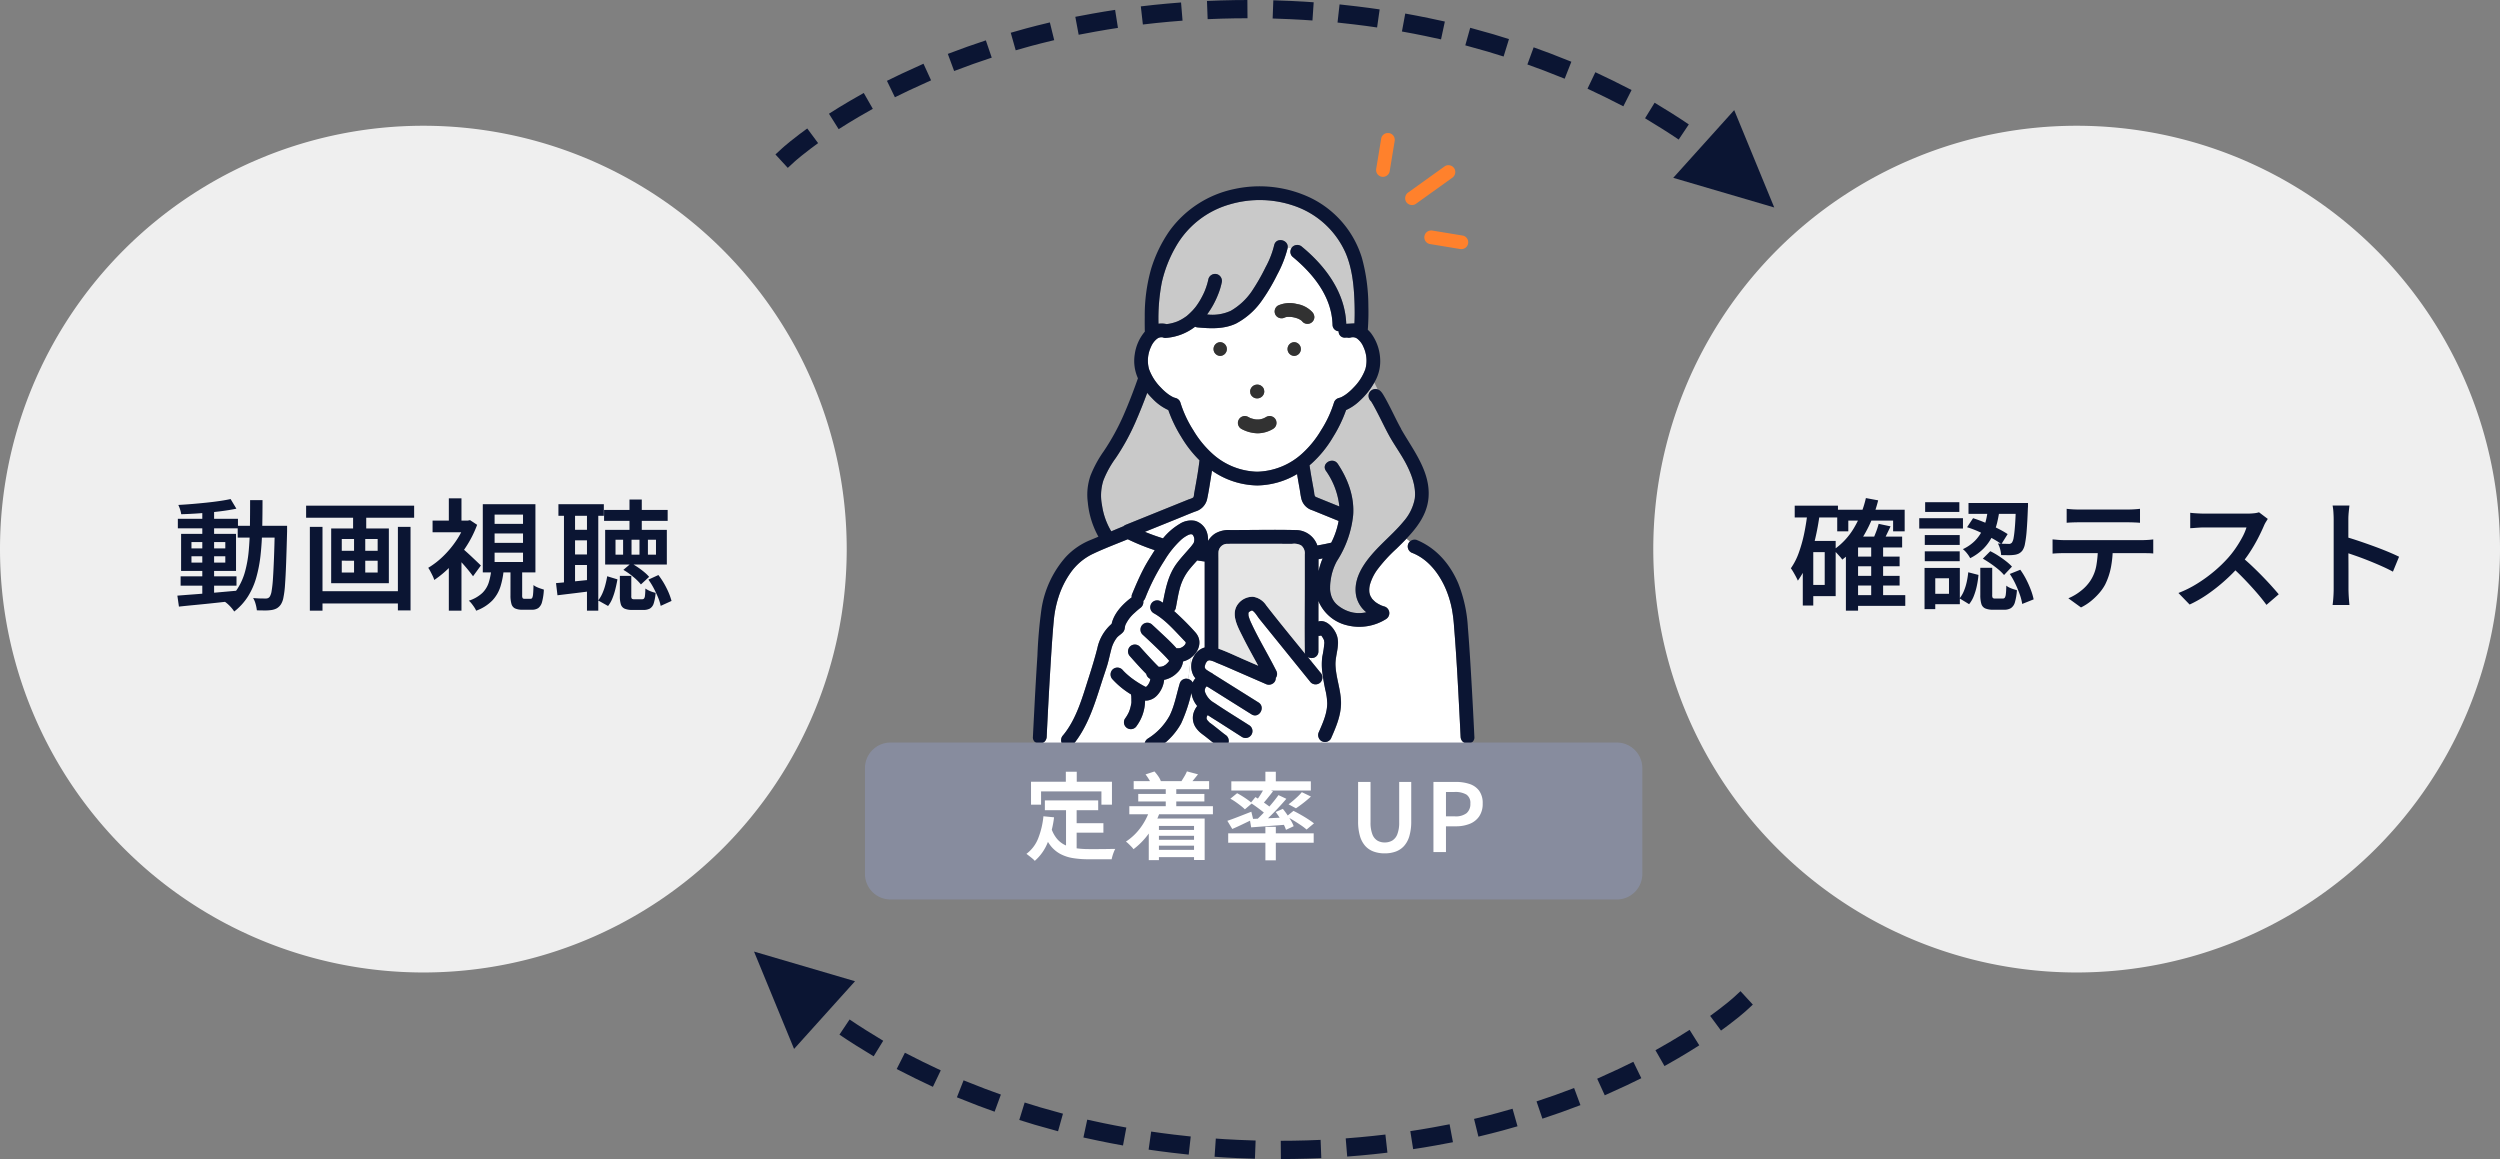
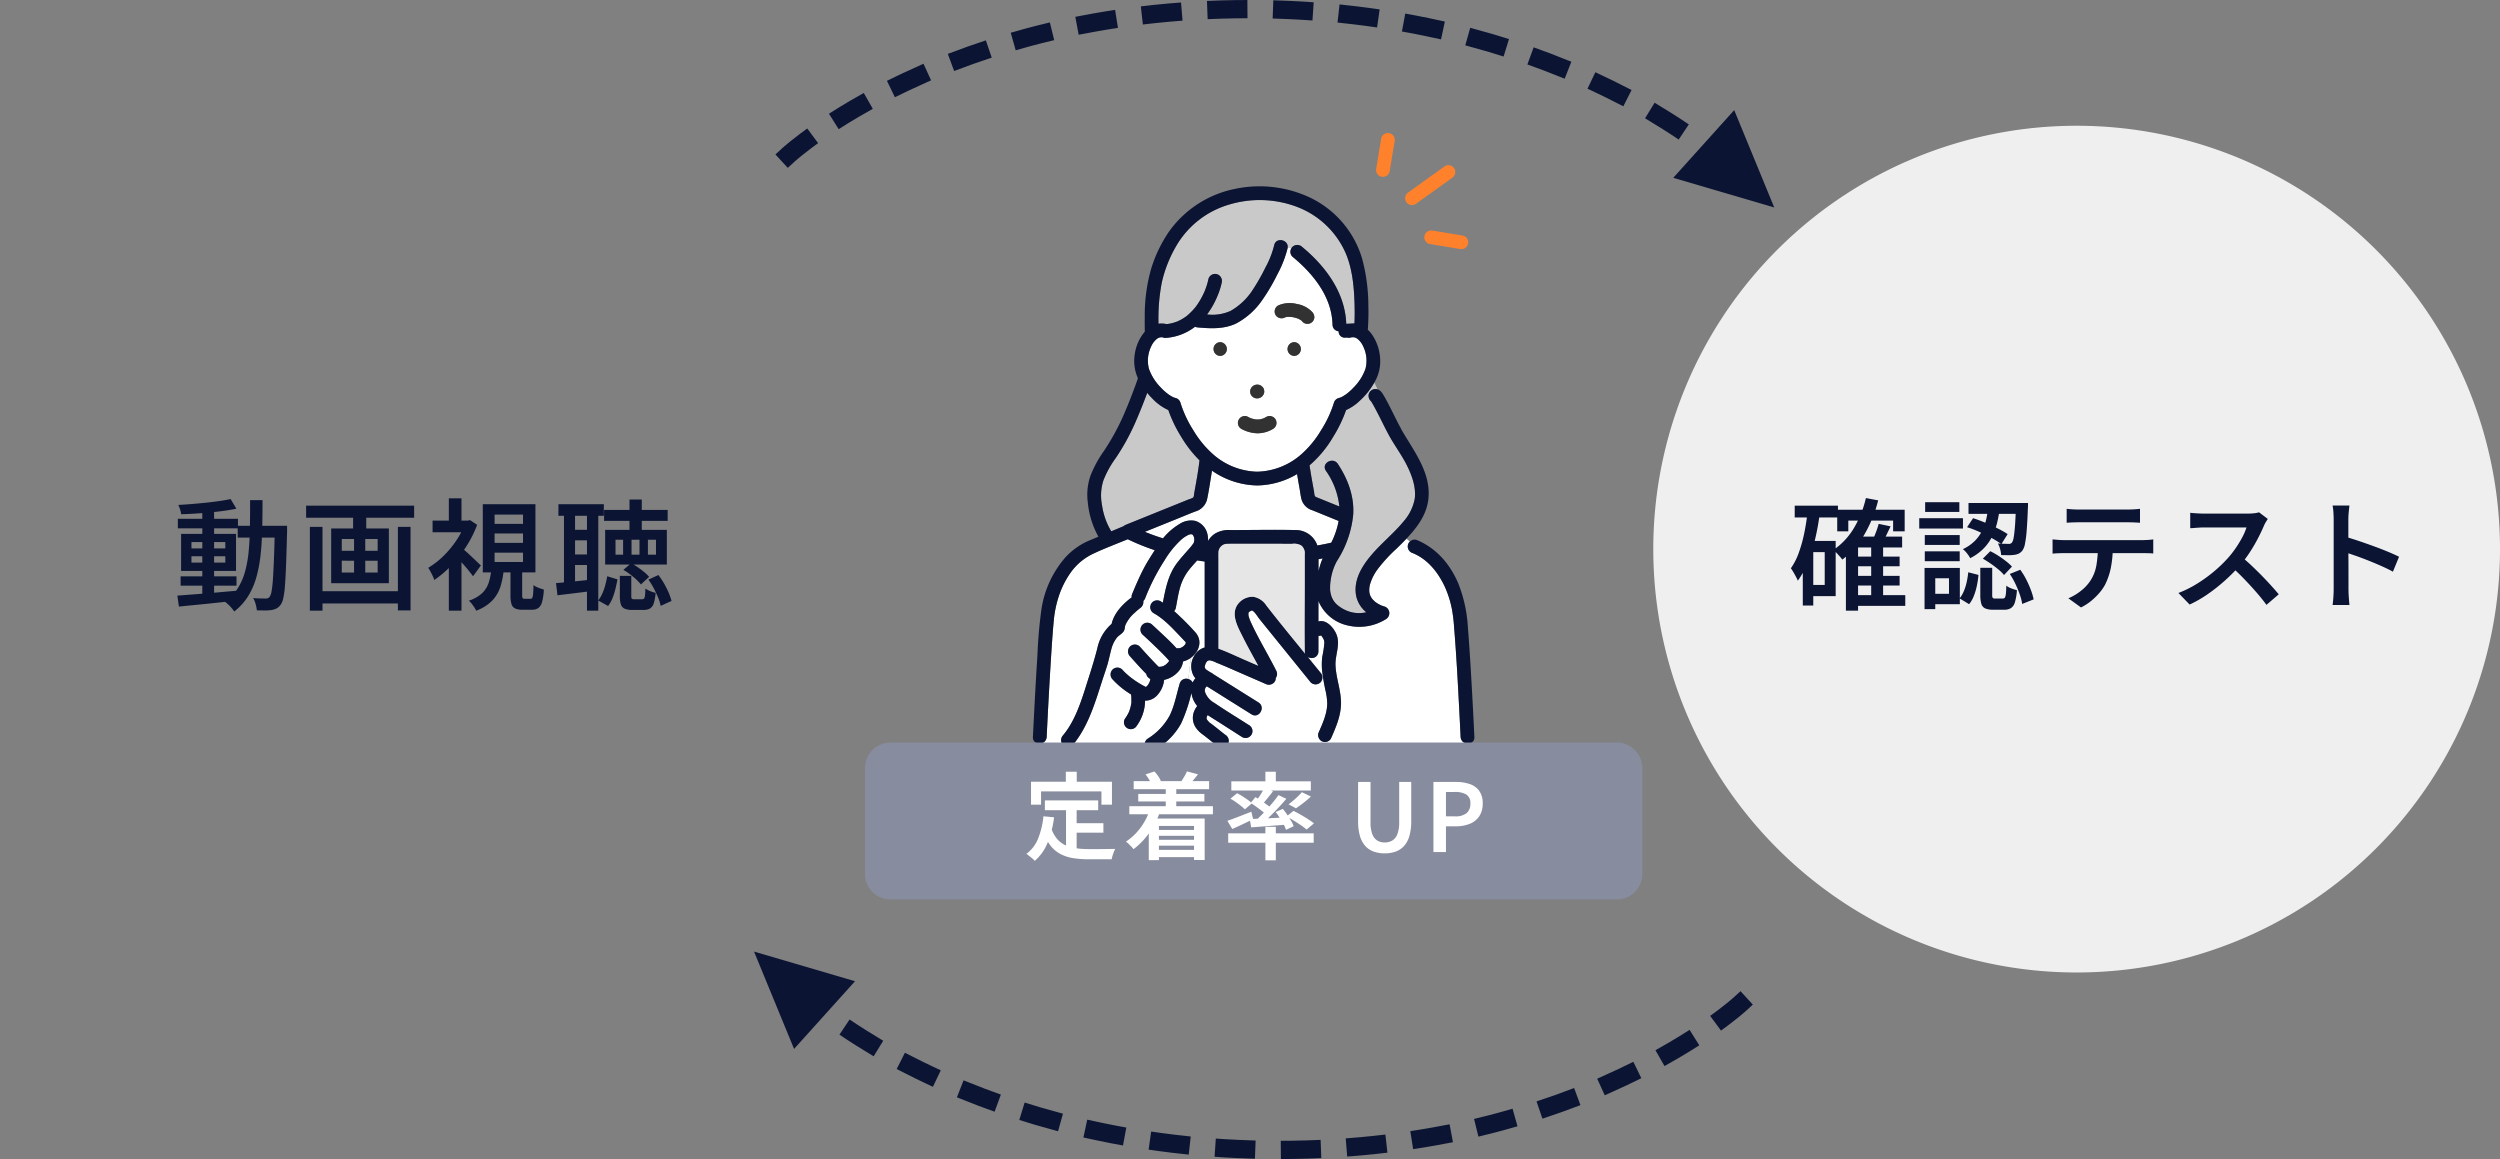
<svg xmlns="http://www.w3.org/2000/svg" width="685" height="317.579" viewBox="0 0 685 317.579">
  <rect x="0" y="0" width="685" height="317.579" fill="#808080" stroke="none" />
  <defs>
    <clipPath id="clip-path">
      <rect id="長方形_3" data-name="長方形 3" width="120.969" height="169.436" fill="none" />
    </clipPath>
  </defs>
  <g id="masterylearning" transform="translate(1217 -1919.542)">
-     <path id="パス_69" data-name="パス 69" d="M116,0A116,116,0,1,1,0,116,116,116,0,0,1,116,0Z" transform="translate(-1217 1954)" fill="#efefef" />
    <path id="パス_67" data-name="パス 67" d="M116,0A116,116,0,1,1,0,116,116,116,0,0,1,116,0Z" transform="translate(-764 1954)" fill="#efefef" />
    <path id="パス_70" data-name="パス 70" d="M-66.511-6.534H-51.2v2.541H-66.511Zm-.759-15.774H-50.8V-19.7H-67.271Zm6.7-2.508h3.234V-.99h-3.234ZM-67.4-1.254q2.046-.165,4.7-.363t5.643-.462q2.987-.264,5.924-.528L-51.1.1q-2.8.3-5.66.611t-5.478.561q-2.623.248-4.735.479Zm3.861-10.791V-10.3h9.273v-1.749Zm0-3.894v1.749h9.273v-1.749Zm-2.838-2.244h15.048V-8.019H-66.38Zm13.563-9.537,1.584,2.64q-2.046.429-4.62.743t-5.3.511q-2.722.2-5.2.264a7.029,7.029,0,0,0-.3-1.287,8.766,8.766,0,0,0-.495-1.254q1.848-.1,3.812-.264t3.861-.363q1.9-.2,3.6-.445T-52.816-27.72Zm1.947,7.326h11.583v3.234H-50.869Zm10.164,0h3.366v1.584q-.132,5.148-.264,8.712t-.3,5.841A26.157,26.157,0,0,1-38.346-.71a5.29,5.29,0,0,1-.676,1.832,3.477,3.477,0,0,1-1.122,1.089,4.285,4.285,0,0,1-1.386.462,10.4,10.4,0,0,1-1.815.132q-1.089,0-2.277-.033a10.133,10.133,0,0,0-.33-1.7,6.277,6.277,0,0,0-.693-1.667q1.122.1,2.029.116t1.4.016a1.65,1.65,0,0,0,.66-.115,1.235,1.235,0,0,0,.5-.446,4.239,4.239,0,0,0,.479-1.518,31.1,31.1,0,0,0,.363-3.316q.148-2.161.28-5.544t.231-8.233Zm-6.765-7.029h3.4q0,4.125-.083,7.887t-.445,7.095a37.675,37.675,0,0,1-1.172,6.187,19.976,19.976,0,0,1-2.277,5.2A16.259,16.259,0,0,1-51.826,3.1a8.1,8.1,0,0,0-.693-.941,10.7,10.7,0,0,0-.908-.957,8.209,8.209,0,0,0-.907-.743,14.09,14.09,0,0,0,3.465-3.7A17.057,17.057,0,0,0-48.84-7.9a32.686,32.686,0,0,0,.99-5.627q.281-3.036.33-6.517T-47.47-27.423ZM-29.155-2.475H-5.593V.891H-29.155Zm-2.97-23.43h29.6v3.3h-29.6ZM-31.1-20.1h3.465V2.871H-31.1Zm24.123,0h3.465v22.9H-6.979Zm-12.276-4.851h3.6v6.666h-3.6Zm.264,6.6h3.069v12.54h-3.069Zm-3.366,7.524V-7.59h9.834v-3.234Zm0-5.94v3.234h9.834v-3.234Zm-2.9-2.9H-9.454V-4.653H-25.261ZM23.875-8.382h3.2v7a1.573,1.573,0,0,0,.132.825.657.657,0,0,0,.528.165h1.65a.486.486,0,0,0,.445-.248A3,3,0,0,0,30.063-1.7q.083-.809.116-2.458a3.545,3.545,0,0,0,.809.511,8.384,8.384,0,0,0,1.073.429q.561.182.957.313A15.568,15.568,0,0,1,32.521.479,3.018,3.018,0,0,1,31.5,2.145a2.992,2.992,0,0,1-1.749.462H27.208a4.745,4.745,0,0,1-2.1-.363,1.941,1.941,0,0,1-.974-1.238,8.451,8.451,0,0,1-.264-2.36Zm-4.356-9.9v2.574h7.788v-2.574Zm0,5.247v2.574h7.788v-2.574Zm0-10.428v2.541h7.788v-2.541ZM16.285-26.3H30.707V-7.623H16.285ZM18.628-8.448h3.4a22.306,22.306,0,0,1-.907,4.719A9.9,9.9,0,0,1,18.893.083,11.807,11.807,0,0,1,14.47,2.871a5.837,5.837,0,0,0-.512-.924q-.346-.528-.742-1.023a5.3,5.3,0,0,0-.759-.792,9.734,9.734,0,0,0,3.7-2.112,6.992,6.992,0,0,0,1.766-2.888A18.105,18.105,0,0,0,18.628-8.448ZM2.524-21.813H12.689v3.2H2.524ZM6.979-10.956l3.465-4.125V2.871H6.979Zm0-16.962h3.465V-20.3H6.979Zm3.4,13.464q.4.3,1.155.974T13.151-12q.858.809,1.584,1.5t1.023.99L13.613-6.567q-.462-.627-1.122-1.452t-1.436-1.7q-.776-.874-1.485-1.65T8.333-12.639Zm1.089-7.359h.693l.627-.132,1.947,1.287A30.031,30.031,0,0,1,11.7-14.635,35,35,0,0,1,7.573-9.422,27.538,27.538,0,0,1,2.986-5.544a6.473,6.473,0,0,0-.446-1.138q-.313-.643-.627-1.237a8.045,8.045,0,0,0-.578-.957,22.369,22.369,0,0,0,4.109-3.184,26.464,26.464,0,0,0,3.58-4.29,21.27,21.27,0,0,0,2.442-4.8ZM37.009-26.3H49.451v3.168H37.009Zm3.333,7h6.171v2.9H40.342Zm9.174-5.445H66.94v3H49.516ZM40.342-12.54h6.171v2.9H40.342ZM38.527-24.651h3.036V-3.8H38.527Zm17.952-2.937h3.366v9.834H56.479ZM44.83-24.651h3.1V2.871h-3.1ZM36.349-4.686q2.013-.165,4.768-.445t5.594-.577l.066,3.1q-2.64.363-5.247.676l-4.785.578Zm25.179-11.88v4.092h2.211v-4.092Zm-4.488,0v4.092h2.178v-4.092Zm-4.389,0v4.092H54.73v-4.092Zm-2.838-2.706h16.9v9.5h-16.9ZM53.84-6.666h3.135v5.511a1.175,1.175,0,0,0,.148.742,1.028,1.028,0,0,0,.677.148h2.145a.692.692,0,0,0,.512-.182,1.506,1.506,0,0,0,.264-.809q.082-.627.115-1.947a7.153,7.153,0,0,0,.808.479,7.131,7.131,0,0,0,1.023.429q.544.182.973.28a12.317,12.317,0,0,1-.528,2.9,2.459,2.459,0,0,1-1.04,1.4,3.592,3.592,0,0,1-1.765.379h-3a5.288,5.288,0,0,1-2.161-.347A1.907,1.907,0,0,1,54.12,1.155a7.336,7.336,0,0,1-.28-2.277Zm-3.465.1,2.805.858q-.231,1.287-.561,2.64A18.577,18.577,0,0,1,51.81-.528a8.587,8.587,0,0,1-1.2,2.112L47.9.066a8.681,8.681,0,0,0,1.139-1.9,15.4,15.4,0,0,0,.808-2.31Q50.176-5.379,50.374-6.567Zm11.286.924L64.4-6.9a21.155,21.155,0,0,1,2.228,3.581A18.255,18.255,0,0,1,68,.2l-2.97,1.353a12.31,12.31,0,0,0-.71-2.277q-.512-1.254-1.188-2.541A19.3,19.3,0,0,0,61.66-5.643ZM54.8-8.316l2.145-1.815a20.2,20.2,0,0,1,1.865,1.139q.94.643,1.749,1.32a10.329,10.329,0,0,1,1.3,1.271L59.614-4.323a14.827,14.827,0,0,0-2.128-2.1A19.245,19.245,0,0,0,54.8-8.316Z" transform="translate(-1101 2084)" fill="#0b1533" />
    <path id="パス_68" data-name="パス 68" d="M-68.013-11.946h12.507v2.64H-68.013Zm0,5.28h12.507v2.64H-68.013Zm-.033,5.28h14.091V1.551H-68.046Zm-4.554-23.4h18.48v5.907h-3.168v-2.937H-69.564v2.937H-72.6Zm9.306,9.735h3.267V.066h-3.267Zm-3.6-2.376h12.078v2.97H-66.891V2.871h-3.333V-14.355l3.036-3.069Zm2.145-10.56,3.366.627a35.721,35.721,0,0,1-3.812,9.422,23.18,23.18,0,0,1-6.022,6.815,6.815,6.815,0,0,0-.676-.858q-.446-.5-.908-.99a6.739,6.739,0,0,0-.858-.792,18.929,18.929,0,0,0,5.593-5.94A28.334,28.334,0,0,0-64.746-27.984Zm3.5,7.062,3.267.693q-.627,1.32-1.254,2.607t-1.188,2.211l-2.64-.693q.495-1.023,1.023-2.392A21.089,21.089,0,0,0-61.248-20.922Zm-23-4.983H-72.4v3.234H-84.249Zm3.6,9.669h7.623V-1.122h-7.623V-4.191h4.62v-8.976h-4.62Zm-.066-7.986,3.333.495q-.462,3.531-1.254,6.913a43.642,43.642,0,0,1-1.963,6.3,24.206,24.206,0,0,1-2.789,5.164q-.165-.4-.511-1.056t-.726-1.3a11.565,11.565,0,0,0-.677-1.04,17.885,17.885,0,0,0,2.178-4.273,38.586,38.586,0,0,0,1.485-5.33Q-81.048-21.219-80.718-24.222Zm-1.32,7.986h2.871V1.452h-2.871Zm50.787-9.174h3.2a35.24,35.24,0,0,1-.693,3.993,18.661,18.661,0,0,1-1.337,3.812,12.942,12.942,0,0,1-2.359,3.383,13.924,13.924,0,0,1-3.729,2.706,7.789,7.789,0,0,0-.891-1.337,6.481,6.481,0,0,0-1.122-1.139,11.306,11.306,0,0,0,3.284-2.26,11.011,11.011,0,0,0,2.013-2.805,13.862,13.862,0,0,0,1.105-3.119A27.5,27.5,0,0,0-31.251-25.41ZM-37.026-20l1.65-2.475q1.65.528,3.416,1.271t3.366,1.551a26.228,26.228,0,0,1,2.69,1.535l-1.716,2.739a24.8,24.8,0,0,0-2.657-1.65q-1.568-.858-3.333-1.666A26.556,26.556,0,0,0-37.026-20Zm13.4-6.633h3.3v.809a3.906,3.906,0,0,1-.033.544q-.132,3.762-.33,6.171a30.1,30.1,0,0,1-.478,3.7,4.506,4.506,0,0,1-.709,1.815,3.027,3.027,0,0,1-.957.809,3.878,3.878,0,0,1-1.188.347,9.925,9.925,0,0,1-1.567.1q-.974,0-2.1-.033a7.592,7.592,0,0,0-.28-1.634,6.461,6.461,0,0,0-.611-1.534q.924.066,1.7.082t1.139.016a1.07,1.07,0,0,0,1.023-.363,3.5,3.5,0,0,0,.462-1.386q.2-1.056.363-3.2t.264-5.676ZM-33.4-8.877h3.267v7.425a1.423,1.423,0,0,0,.149.825.887.887,0,0,0,.644.165h2.112a.65.65,0,0,0,.545-.231,2.27,2.27,0,0,0,.281-.99q.1-.759.132-2.31a3.546,3.546,0,0,0,.808.512,8.384,8.384,0,0,0,1.073.429q.561.182,1.023.313A14.931,14.931,0,0,1-23.908.544,2.852,2.852,0,0,1-25,2.162a3.465,3.465,0,0,1-1.865.445h-3a5.312,5.312,0,0,1-2.194-.363A1.958,1.958,0,0,1-33.115.99a8.3,8.3,0,0,1-.28-2.409Zm-3.3,1.221,2.805.726a25.147,25.147,0,0,1-.445,2.97,17.541,17.541,0,0,1-.825,2.788,8.227,8.227,0,0,1-1.3,2.261L-39.072-.5a8.228,8.228,0,0,0,1.172-2,14.492,14.492,0,0,0,.775-2.475A22.424,22.424,0,0,0-36.7-7.656Zm3.993-3.729,2.046-2.046a20.722,20.722,0,0,1,2.211,1.254q1.122.726,2.112,1.5a12.989,12.989,0,0,1,1.617,1.468L-26.895-6.9a11.809,11.809,0,0,0-1.535-1.518q-.941-.792-2.062-1.567T-32.7-11.385Zm7.392,4.191,2.871-1.155a19.875,19.875,0,0,1,1.633,2.673,26.974,26.974,0,0,1,1.271,2.871,17.089,17.089,0,0,1,.759,2.574l-3.135,1.254a13.871,13.871,0,0,0-.66-2.574,29.911,29.911,0,0,0-1.2-2.921A20.5,20.5,0,0,0-25.311-7.194ZM-36.63-26.631h14.52v2.97H-36.63Zm-11.979,8.778h9.57v2.706h-9.57Zm.1-9.009h9.372v2.673H-48.51Zm-.1,13.464h9.57v2.706h-9.57Zm-1.518-9.075h11.979v2.838H-50.127Zm3.036,13.629h8.085V1.089h-8.085V-1.749h5.115V-6.006h-5.115Zm-1.584,0h2.937V2.442h-2.937Zm38.94-16.2q.792.1,1.683.149t1.683.049H6.93q.792,0,1.7-.049t1.732-.149v3.828q-.825-.066-1.716-.1T6.93-21.351H-6.336q-.825,0-1.749.033t-1.65.1ZM-13.6-16.665q.726.066,1.518.132t1.551.066H11.088q.528,0,1.386-.049t1.518-.148V-12.8q-.594-.066-1.4-.082t-1.5-.017H-10.527q-.726,0-1.551.033t-1.518.1ZM2.9-14.652a28.6,28.6,0,0,1-.528,5.759A18.411,18.411,0,0,1,.792-4.257,12.574,12.574,0,0,1-.792-1.98,17.864,17.864,0,0,1-3.052.215,14.151,14.151,0,0,1-5.808,1.98L-9.273-.528a14.15,14.15,0,0,0,3.432-2.03A11.618,11.618,0,0,0-3.234-5.346,11.031,11.031,0,0,0-1.584-9.6a32.53,32.53,0,0,0,.429-5.016Zm42.471-7.623q-.165.264-.511.825a6.93,6.93,0,0,0-.545,1.056q-.66,1.551-1.667,3.5a42.861,42.861,0,0,1-2.277,3.877,32.229,32.229,0,0,1-2.69,3.548A46.969,46.969,0,0,1,33.644-5.4a48.494,48.494,0,0,1-4.67,3.7,32.955,32.955,0,0,1-5.016,2.888L20.889-1.98A29.984,29.984,0,0,0,26.07-4.571a40.046,40.046,0,0,0,4.653-3.383,36.684,36.684,0,0,0,3.729-3.6,26.787,26.787,0,0,0,2.128-2.722,31.192,31.192,0,0,0,1.8-2.953,14.842,14.842,0,0,0,1.155-2.706H27.885q-.66,0-1.419.049t-1.386.1q-.627.049-.957.049v-4.224q.4.066,1.105.115t1.435.083q.726.033,1.221.033H39.831a15.617,15.617,0,0,0,1.848-.1,6.183,6.183,0,0,0,1.287-.264Zm-7.26,10.329q1.32,1.056,2.756,2.409t2.854,2.8q1.419,1.452,2.624,2.789t2.029,2.326l-3.366,2.9Q43.824-.363,42.24-2.178t-3.333-3.63q-1.749-1.815-3.531-3.4ZM63.426-3.1V-22.11q0-.858-.066-1.931a14.215,14.215,0,0,0-.231-1.9h4.62q-.1.825-.2,1.848t-.1,1.98v6.237q0,1.947.017,3.96T67.485-8.1v5q0,.5.033,1.287t.1,1.634q.066.842.132,1.5h-4.62q.132-.924.215-2.178T63.426-3.1Zm3.168-14.289q1.65.462,3.663,1.139t4.092,1.435q2.079.759,3.91,1.518t3.086,1.386L79.662-7.821q-1.386-.759-3.1-1.518t-3.481-1.469q-1.766-.709-3.449-1.3t-3.036-1.023Z" transform="translate(-641 2084)" fill="#0b1533" />
    <g id="グループ_8" data-name="グループ 8" transform="translate(-15.638 404.706)">
      <path id="パス_5" data-name="パス 5" d="M-1052.886,1813.914s43.443-39.967,126.173-39.967,127.552,39.967,127.552,39.967" transform="translate(67.524 -256.611)" fill="none" stroke="#0b1533" stroke-linecap="square" stroke-width="5" stroke-dasharray="6 12" />
      <path id="多角形_1" data-name="多角形 1" d="M12.481,0,24.961,26H0Z" transform="translate(-706.869 1562.408) rotate(132)" fill="#0b1533" />
    </g>
    <g id="グループ_10" data-name="グループ 10" transform="translate(-1018.747 2171)">
      <path id="パス_5-2" data-name="パス 5" d="M-799.161,1773.947s-43.443,39.967-126.173,39.967-127.552-39.967-127.552-39.967" transform="translate(1077.655 -1750.292)" fill="none" stroke="#0b1533" stroke-linecap="square" stroke-width="5" stroke-dasharray="6 12" />
      <path id="多角形_1-2" data-name="多角形 1" d="M12.481,0,24.961,26H0Z" transform="translate(0 18.55) rotate(-48)" fill="#0b1533" />
    </g>
    <g id="グループ_9" data-name="グループ 9" transform="translate(-933.984 1956)">
      <g id="グループ_3" data-name="グループ 3" clip-path="url(#clip-path)">
        <path id="パス_6" data-name="パス 6" d="M137.066,122.106c-1.432-2.795-3.326-5.307-4.824-8.057-.967-1.776-1.837-3.607-2.761-5.406-.49-.955-.983-1.91-1.509-2.846-.145-.259-.3-.511-.453-.764-.04-.065-.078-.132-.117-.2a2.011,2.011,0,0,1-.66-2.012,1.935,1.935,0,0,1,2.32-1.317,1.291,1.291,0,0,1,.123.039l-.92-1.874a20.052,20.052,0,0,1-4,5,13.232,13.232,0,0,1-3.729,2.533,37.306,37.306,0,0,1-3.582,7.41,30.832,30.832,0,0,1-5.928,7.293c-.166.146-.337.286-.506.428.2,1.37.431,2.736.672,4.1.182,1.025.372,2.049.554,3.075.093.526.034,1.354.592,1.536l2.385.97,3.957,1.61a20.547,20.547,0,0,0-3.686-9.782c-1.162-1.739,1.082-3.368,2.589-2.525a1.916,1.916,0,0,1,.668.621c2.778,4.16,4.593,9.022,4.215,14.086a28.573,28.573,0,0,1-4.452,12.565,15.073,15.073,0,0,0-1.7,5.2,11.993,11.993,0,0,0-.165,2.113,5.752,5.752,0,0,0,.2,1.751,5.467,5.467,0,0,0,1.7,2.883,9.6,9.6,0,0,0,4.434,2.169,8.774,8.774,0,0,0,3.58-.093,7.9,7.9,0,0,1-2.741-4.331c-1.2-5.686,3.351-10.778,7.057-14.465,2.007-2,4.107-3.915,5.91-6.1a13.118,13.118,0,0,0,3.055-6.193c.42-3.231-.834-6.59-2.282-9.415" transform="translate(-34.721 -31.314)" fill="#c9c9c9" />
        <path id="パス_7" data-name="パス 7" d="M45.088,221.284c-.038.025-.052.038.005,0h-.005" transform="translate(-14.154 -69.519)" fill="#fff" />
        <path id="パス_8" data-name="パス 8" d="M44.925,221.262c-.246-.032-.117,0,0,0" transform="translate(-14.07 -69.507)" fill="#fff" />
        <path id="パス_9" data-name="パス 9" d="M139.184,188.712c.137.066.112.047,0,0" transform="translate(-43.726 -59.286)" fill="#fff" />
        <path id="パス_10" data-name="パス 10" d="M54.512,210.667c-.012-.051-.024-.06,0,0" transform="translate(-17.121 -66.171)" fill="#fff" />
        <path id="パス_11" data-name="パス 11" d="M44.824,221.316a.3.3,0,0,1,.108-.031c-.056.008-.106.018-.108.031" transform="translate(-14.082 -69.519)" fill="#fff" />
        <path id="パス_12" data-name="パス 12" d="M45.135,221.26h0l.02-.014h-.005l-.019.012h0" transform="translate(-14.179 -69.507)" fill="#fff" />
-         <path id="パス_13" data-name="パス 13" d="M45.22,221.262h0" transform="translate(-14.206 -69.512)" fill="#fff" />
        <path id="パス_14" data-name="パス 14" d="M86.863,39.6a1.94,1.94,0,0,1,2.667,0c6.42,5.3,11.774,12.488,12.091,21.078l2.245-.121c.092-1.938.08-3.887.012-5.82-.159-4.489-.626-9.219-2.4-13.394a23.765,23.765,0,0,0-13.2-12.651,28.911,28.911,0,0,0-18.707-.7A24.788,24.788,0,0,0,54.92,39.539a35.158,35.158,0,0,0-3.837,9.8,51.891,51.891,0,0,0-.909,11.321,5.843,5.843,0,0,1,2.175.091c.14-.011.279-.022.418-.038.029-.009.416-.067.494-.082a12.029,12.029,0,0,0,1.2-.3q.329-.1.653-.218c.1-.035.19-.072.285-.109.37-.165.733-.344,1.085-.544q.5-.282.97-.607c.134-.092.264-.188.4-.283l.058-.041.069-.06a18.821,18.821,0,0,0,1.5-1.417c.25-.267.489-.544.721-.827.047-.058.126-.158.158-.2.084-.113.169-.226.251-.341.38-.531.732-1.082,1.059-1.647q.466-.808.861-1.652c.068-.145.134-.291.2-.437.021-.046.041-.093.061-.14.086-.228.182-.452.267-.68a18.325,18.325,0,0,0,.8-2.74,1.9,1.9,0,0,1,2.32-1.317A1.934,1.934,0,0,1,67.5,49.39a19.185,19.185,0,0,1-1.058,3.4,24.051,24.051,0,0,1-2.95,5.319,12.076,12.076,0,0,0,6.492-1,17.725,17.725,0,0,0,5.675-5.23,56.044,56.044,0,0,0,3.867-6.727,24.561,24.561,0,0,0,2.359-6.072c.573-2.219,3.839-1.45,3.7.619.328.111.654.224.977.342a1.758,1.758,0,0,1,.309-.444" transform="translate(-15.762 -8.408)" fill="#c9c9c9" />
        <path id="パス_15" data-name="パス 15" d="M104.99,72.919a5.522,5.522,0,0,0-1.668-2.231,1.979,1.979,0,0,0-1.271-.413h-.028a2.477,2.477,0,0,0-.529.083,1.839,1.839,0,0,1-.992,0l-.492.027a1.661,1.661,0,0,1-1.813-1.74,1.806,1.806,0,0,1-1.668-1.8c-.195-7.7-5.318-13.971-11-18.659a1.835,1.835,0,0,1-.309-2.223q-.484-.176-.977-.342a2.07,2.07,0,0,1-.06.383,30.775,30.775,0,0,1-2.793,7.073,52.18,52.18,0,0,1-4.4,7.4,20.029,20.029,0,0,1-6.908,6.048c-3.317,1.564-6.941,1.39-10.5,1.062a2.439,2.439,0,0,1-.727-.181,14.824,14.824,0,0,1-8.076,3.059,1.546,1.546,0,0,1-.754-.145,1.989,1.989,0,0,0-1.577.368,5.508,5.508,0,0,0-1.668,2.231A8.831,8.831,0,0,0,46.241,79a13.875,13.875,0,0,0,3.269,5.1,14.78,14.78,0,0,0,2.075,1.848,10.606,10.606,0,0,0,1.186.719c.052.027.2.088.269.117.167.058.335.111.509.152a1.885,1.885,0,0,1,1.317,1.317,30.954,30.954,0,0,0,3.5,7.49,27.549,27.549,0,0,0,5.123,6.337,18.979,18.979,0,0,0,12.351,5.048l.026,0H75.9l.027,0a18.978,18.978,0,0,0,12.351-5.048A27.517,27.517,0,0,0,93.4,95.736a30.98,30.98,0,0,0,3.5-7.49,1.885,1.885,0,0,1,1.317-1.317c.167-.04.328-.091.489-.147.072-.032.265-.11.289-.123a11.673,11.673,0,0,0,1.186-.719,14.6,14.6,0,0,0,2.075-1.848,13.844,13.844,0,0,0,3.268-5.1,8.8,8.8,0,0,0-.54-6.077M65.746,75.4a1.887,1.887,0,0,1,0-3.772,1.887,1.887,0,0,1,0,3.772m8.362,9.022a1.938,1.938,0,0,1,1.724-1.159h.107a1.884,1.884,0,0,1,.952.257l.382.295a1.889,1.889,0,0,1,.485.833c.023.167.045.334.067.5a1.938,1.938,0,0,1-1.886,1.886h-.107a1.884,1.884,0,0,1-.952-.257L74.5,86.48a1.889,1.889,0,0,1-.485-.833c-.023-.167-.045-.334-.067-.5a1.411,1.411,0,0,1,.163-.727M80.219,95.4a8.388,8.388,0,0,1-4.289,1.2,9.834,9.834,0,0,1-4.377-1.2,1.886,1.886,0,0,1,1.9-3.257c.117.06.234.119.353.175.058.028.117.055.176.081.13.058.077.036-.158-.064.091.107.449.17.584.214a7.56,7.56,0,0,0,.977.237,6.6,6.6,0,0,0,1.187,0,6.322,6.322,0,0,0,.9-.23c.016-.006.173-.073.244-.1l.036-.017c.191-.092.376-.195.559-.3a1.886,1.886,0,0,1,1.9,3.257m5.806-20a1.887,1.887,0,0,1,0-3.772,1.887,1.887,0,0,1,0,3.772M91,66.066a1.918,1.918,0,0,1-1.334.552,1.884,1.884,0,0,1-1.333-.552,3.059,3.059,0,0,0-.284-.312c-.023-.021-.046-.041-.069-.062a6.519,6.519,0,0,0-.658-.4c-.058-.029-.117-.057-.177-.085-.116-.043-.231-.088-.349-.128a8.818,8.818,0,0,0-.973-.263c-.145-.031-.291-.054-.436-.08l-.147-.014a7.6,7.6,0,0,0-.96-.024c-.1,0-.2.015-.3.024-.049.01-.1.019-.145.029-.116.027-.227.063-.34.1a1.927,1.927,0,0,1-2.574-.679,1.9,1.9,0,0,1,.676-2.581,7.751,7.751,0,0,1,5.142-.428A7.4,7.4,0,0,1,91,63.4a2.179,2.179,0,0,1,.552,1.333A1.9,1.9,0,0,1,91,66.066" transform="translate(-14.427 -14.333)" fill="#fff" />
        <path id="パス_16" data-name="パス 16" d="M33.986,139.956l14.438-5.828,2.884-1.164a4.686,4.686,0,0,0,1.14-.464c.261-.248.245-.868.307-1.212.077-.433.157-.867.236-1.3.185-1.015.369-2.03.542-3.047.262-1.548.494-3.1.674-4.66a31.976,31.976,0,0,1-4.965-6.362,37.248,37.248,0,0,1-3.581-7.408,13.818,13.818,0,0,1-4.343-3.118c-.5-.5-.985-1.032-1.444-1.585-1.039,2.8-2.141,5.57-3.344,8.3a61.568,61.568,0,0,1-5.264,9.529,27.265,27.265,0,0,0-3.388,6.127,13.545,13.545,0,0,0-.4,6.749,19.137,19.137,0,0,0,2.549,7.229c1.117-.472,2.235-.943,3.356-1.405a2.117,2.117,0,0,1,.6-.381" transform="translate(-8.556 -32.613)" fill="#c9c9c9" />
-         <path id="パス_17" data-name="パス 17" d="M114.1,170.152v3.264c.189-.754.408-1.493.641-2.2a12.368,12.368,0,0,1,.516-1.283c-.385.073-.771.154-1.157.223" transform="translate(-35.846 -53.385)" fill="#fff" />
+         <path id="パス_17" data-name="パス 17" d="M114.1,170.152v3.264c.189-.754.408-1.493.641-2.2a12.368,12.368,0,0,1,.516-1.283" transform="translate(-35.846 -53.385)" fill="#fff" />
        <path id="パス_18" data-name="パス 18" d="M57.712,75.248l.009,0c-.068.03-.156.069-.009,0" transform="translate(-18.106 -23.639)" fill="#fff" />
        <path id="パス_19" data-name="パス 19" d="M69.8,234.688l-.061-.075c.025.04.049.074.061.075" transform="translate(-21.908 -73.707)" fill="#fff" />
        <path id="パス_20" data-name="パス 20" d="M134.968,106.98c-.119-.158-.29-.283,0,0" transform="translate(-42.352 -33.556)" fill="#fff" />
        <path id="パス_21" data-name="パス 21" d="M54.534,210.575c.012-.1.005-.175,0,0" transform="translate(-17.133 -66.122)" fill="#fff" />
        <path id="パス_22" data-name="パス 22" d="M46.91,218.291c-.005.021-.011.042-.016.063a.163.163,0,0,0,.017.043.214.214,0,0,1,0-.106" transform="translate(-14.732 -68.579)" fill="#fff" />
        <path id="パス_23" data-name="パス 23" d="M46.95,218.078l-.011,0c0,.032-.014.093-.021.149.005-.023.011-.047.018-.071a.348.348,0,0,0,.014-.073" transform="translate(-14.74 -68.51)" fill="#fff" />
        <path id="パス_24" data-name="パス 24" d="M45.237,221.206l.041-.039a.333.333,0,0,0-.086.038l-.025.017.07-.016" transform="translate(-14.19 -69.482)" fill="#fff" />
        <path id="パス_25" data-name="パス 25" d="M46.515,219.555l0,.008a.431.431,0,0,0,0,.046.27.27,0,0,1,.009-.054" transform="translate(-14.61 -68.976)" fill="#fff" />
        <path id="パス_26" data-name="パス 26" d="M45.259,221.223h0" transform="translate(-14.211 -69.5)" fill="#fff" />
        <path id="パス_27" data-name="パス 27" d="M45.34,221.172c0-.01-.014-.01-.029-.007l-.041.039c.042-.011.072-.022.07-.032" transform="translate(-14.222 -69.481)" fill="#fff" />
        <path id="パス_28" data-name="パス 28" d="M45.878,220.6l-.008.008a.056.056,0,0,0,0,.015s.007-.016.008-.023" transform="translate(-14.41 -69.304)" fill="#fff" />
        <path id="パス_29" data-name="パス 29" d="M45.92,220.486c.141-.152.087-.136.027-.078a.427.427,0,0,0-.064.119l.038-.041" transform="translate(-14.414 -69.231)" fill="#fff" />
        <path id="パス_30" data-name="パス 30" d="M46.529,219.465c.049-.088.051-.127.041-.141a.7.7,0,0,0-.051.158l.01-.018" transform="translate(-14.615 -68.903)" fill="#fff" />
        <path id="パス_31" data-name="パス 31" d="M45.976,195.122c0,.06,0,.119-.012.18a5.278,5.278,0,0,1-1.671,2.988,6.948,6.948,0,0,1-3.49,1.87,7.352,7.352,0,0,1-1.83,4.14,4.473,4.473,0,0,1-2.737,1.515,3.321,3.321,0,0,1-.658.015,11.881,11.881,0,0,1-2.27,6.9,1.886,1.886,0,0,1-3.447-.451,1.9,1.9,0,0,1,.19-1.453,10.271,10.271,0,0,0,1.072-1.789c.021-.045.041-.091.061-.135l.006-.015c.045-.122.093-.243.136-.368a10.307,10.307,0,0,0,.294-1c.04-.169.077-.339.109-.511.016-.085.031-.171.045-.257q.047-.315-.012.113a2.6,2.6,0,0,0,.072-.911,10.188,10.188,0,0,0-.018-1.044,1.526,1.526,0,0,0-.049-.52q.06.428.012.113-.021-.129-.045-.257c-.006-.036-.006-.071-.011-.106a22.911,22.911,0,0,1-5.057-4.126,1.93,1.93,0,0,1,0-2.667,1.9,1.9,0,0,1,2.667,0,15.209,15.209,0,0,0,1.193,1.2c.234.211.473.416.715.617.137.113.276.225.416.336l.063.051.056.043a27.23,27.23,0,0,0,3.168,2.071c.263.145.53.284.8.416l.012.005.022.006.034-.008.031-.019.027-.018c.059-.04.295-.246.069-.029l-.01.009c.076-.072.192-.184.227-.22.05-.051.1-.106.145-.158a.2.2,0,0,1,.072-.128c.068-.1.16-.211.184-.251.066-.111.122-.226.184-.339.006-.132.043-.186.056-.167.036-.082.08-.163.1-.228.044-.139.073-.278.107-.418a.276.276,0,0,1,.026-.216,1.879,1.879,0,0,1-1.117-1.371c-1.549-1.551-3.008-3.2-4.463-4.834a1.93,1.93,0,0,1,0-2.667,1.9,1.9,0,0,1,2.667,0q1.486,1.667,3.009,3.3c.632.678,1.269,1.353,1.927,2.007l.24.238c.131,0,.262,0,.391,0,.033,0,.263-.029.339-.034l.1-.023c.153-.044.3-.082.455-.136l.027-.01.053-.03c.146-.077.285-.166.429-.248.022-.012.08-.054.123-.085.125-.1.248-.209.364-.32.153-.146.3-.3.436-.46l.034-.037a.3.3,0,0,1,.012-.031,1.578,1.578,0,0,1,.136-.226c-.284-.331-.569-.66-.868-.979-.854-.909-1.745-1.783-2.642-2.65q-1.883-1.82-3.814-3.588a1.886,1.886,0,1,1,2.667-2.667q.923.845,1.833,1.7c1.638,1.538,3.351,3.08,4.848,4.776a1.617,1.617,0,0,1,.357-.027c.034,0,.239-.005.349-.005.1-.021.241-.049.272-.058.077-.023.153-.051.229-.078.049-.027.222-.11.272-.138.1-.057.195-.122.29-.186.04-.036.193-.154.234-.193.077-.074.148-.154.219-.233.023-.036.147-.192.172-.235.077-.13.154-.459.065-.086.021-.089.048-.18.073-.271-.03.106-.022.039-.011-.058,0-.021-.006-.046-.011-.075-.016-.012-.054-.086-.037-.082-.11-.128-.232-.247-.346-.367q-.436-.462-.873-.922c-2.326-2.448-4.676-5.042-7.5-6.61a1.886,1.886,0,0,1,1.9-3.257c.2.111.39.243.585.363.761-3.913,1.46-7.684,3.952-10.952,1.095-1.435,2.33-2.745,3.5-4.115a11.614,11.614,0,0,0,.983-1.28,2.458,2.458,0,0,0,.155-1.313,2.8,2.8,0,0,0-.212-.642c-.018-.034-.135-.193-.165-.241-.064-.06-.18-.167-.053-.072a.625.625,0,0,0-.4-.173h0c.4.094-.194.067-.086.019a3.645,3.645,0,0,0-.656.189c-.036.019-.147.07-.167.08-.151.079-.3.16-.447.246a8.924,8.924,0,0,0-1.32.946,25.57,25.57,0,0,0-4.625,5.716A57.734,57.734,0,0,0,35.62,177.75a2.6,2.6,0,0,1-.521.8,2.035,2.035,0,0,1-.9,1.957l-.121.09c-.051.041-.1.082-.155.124-.414.339-.817.689-1.2,1.058a9.8,9.8,0,0,0-2.515,3.3c-.248.627-.1,1.265-.6,1.913-.468.606-1.241.992-1.752,1.591a8.524,8.524,0,0,0-1.573,3.359c-.385,1.4-.65,2.827-1.075,4.215-.436,1.424-.935,2.833-1.392,4.252-1.957,6.09-3.876,12.608-8.045,17.6a1.414,1.414,0,0,1-.367.3H35.481a2,2,0,0,1,.872-2.075,16.987,16.987,0,0,0,5.976-6.311c1.348-2.748,1.874-5.848,2.748-8.762a1.827,1.827,0,0,1,2.363-1.23l.671-5.821a6.007,6.007,0,0,1-2.136,1" transform="translate(-4.838 -50.333)" fill="#fff" />
        <path id="パス_32" data-name="パス 32" d="M64.793,171.038q-1.027-.142-2.051-.307c-.645.725-1.3,1.442-1.918,2.186a14.08,14.08,0,0,0-2.695,4.944c-.582,1.935-.867,3.947-1.254,5.926a1.544,1.544,0,0,1-.472.821c.425.374.842.755,1.25,1.14,1.589,1.5,3.16,3.071,4.6,4.711,2.079,2.359.944,5.355-1.264,6.963l-.671,5.821a1.894,1.894,0,0,1,1.2.959,4.818,4.818,0,0,1,.75-1.192,4.27,4.27,0,0,1-.487-.632,5.464,5.464,0,0,1,.164-5.529,4.728,4.728,0,0,1,2.85-2.262V175.83c0-1.6,0-3.194,0-4.791" transform="translate(-17.72 -53.637)" fill="#fff" />
        <path id="パス_33" data-name="パス 33" d="M8.864,215.995c3.676-4.406,5.31-10.448,7.031-15.8.867-2.7,1.675-5.363,2.379-8.106a12.136,12.136,0,0,1,3.9-6.627c.69-3,3.073-5.463,5.506-7.276a1.369,1.369,0,0,1,.068-.788c1.007-2.434,2.047-4.858,3.269-7.193.9-1.709,1.953-3.306,2.968-4.936a60.255,60.255,0,0,1-7.386-2.994c-3.206,1.313-6.5,2.549-9.626,4.036a15.85,15.85,0,0,0-6.1,5.208,24.321,24.321,0,0,0-3.251,6.6,29.686,29.686,0,0,0-1.278,6.212c-.4,4.173-.654,8.36-.91,12.544q-.6,9.78-1.058,19.57A1.931,1.931,0,0,1,1.92,218.2v.763H9.293a1.746,1.746,0,0,1-.429-.3,1.938,1.938,0,0,1,0-2.667" transform="translate(-0.603 -50.979)" fill="#fff" />
        <path id="パス_34" data-name="パス 34" d="M153.04,216.391q-.151-3.2-.32-6.4c-.409-7.9-.816-15.817-1.47-23.706a42.014,42.014,0,0,0-.578-4.829,27.627,27.627,0,0,0-1.918-6.122c-1.812-3.953-4.691-7.631-8.822-9.313a1.856,1.856,0,0,1-.773-3.182l-.969-.743c-.889.931-1.806,1.833-2.706,2.712a41.208,41.208,0,0,0-5.339,5.86,13.175,13.175,0,0,0-1.816,3.608,6.33,6.33,0,0,0-.3,1.551,8.062,8.062,0,0,0,.014.814v.039c.016.1.035.193.057.289a6.083,6.083,0,0,0,.219.728c.043.085.081.172.129.254.11.187.224.368.342.551.02.032.032.052.038.064.023.023.055.056.1.1a10.414,10.414,0,0,0,.8.765c.056.043.135.1.2.143.134.088.268.177.406.26.282.171.574.315.868.464.042.021.06.029.088.042.075.03.15.062.227.088.218.075.434.156.658.213a1.91,1.91,0,0,1,.451,3.447,13.754,13.754,0,0,1-10.65,1.714,11.312,11.312,0,0,1-7.878-6.689v5.636c2.075-.62,4.031,1.531,4.85,3.317,1.3,2.835-.279,5.717-.171,8.646.129,3.493,1.5,6.845,1.514,10.331.01,3.467-1.4,6.692-2.769,9.8a1.878,1.878,0,0,1-2.423.746l-.722,1.311H155.4l-.09-.725a1.917,1.917,0,0,1-2.274-1.793" transform="translate(-35.846 -50.925)" fill="#fff" />
        <path id="パス_35" data-name="パス 35" d="M100,223.938c1.073-2.435,2.219-5.024,2.252-7.729a17.727,17.727,0,0,0-.546-3.837c-.308-1.483-.583-2.97-.773-4.474a16.627,16.627,0,0,1-.03-4.55,29.377,29.377,0,0,0,.563-3.761c0-.163-.118-.761-.049-.575-.016-.051-.032-.1-.049-.154-.021-.032-.134-.291-.154-.329-.1-.182-.2-.361-.316-.534-.165-.249,0-.047-.21-.283l-.123-.134a1.674,1.674,0,0,1-.732.095v4.255a1.794,1.794,0,0,1-2.009,1.815v.859c.859,1.054,1.72,2.109,2.568,3.158a1.931,1.931,0,0,1,0,2.667,1.9,1.9,0,0,1-2.667,0l-7.515-9.293q-3.287-4.066-6.575-8.132c-.5-.619-1.285-2.025-2.012-2.287a.776.776,0,0,0-.136.055,3.817,3.817,0,0,0-.541.28c-.219.162-.261.218-.31.594.036-.272.029.465.012.291a4,4,0,0,0,.161.691,12.248,12.248,0,0,0,.685,1.689c.667,1.449,1.4,2.869,2.149,4.277,1.541,2.891,3.173,5.734,4.644,8.662a1.836,1.836,0,0,1-.139,1.955,1.914,1.914,0,0,1-.234.947,1.948,1.948,0,0,1-2.581.677l-7.877-3.43c-1.3-.566-2.6-1.141-3.907-1.69q-.832-.35-1.673-.682a6.643,6.643,0,0,0-1.844-.651,1.1,1.1,0,0,0-.66.236c-.075.06-.461.68-.243.242a3.944,3.944,0,0,0-.428,1.2c-.039.584.346.865.792,1.145l.855.536a1.656,1.656,0,0,1,.608.381L74,210.023l9.41,5.9c2.054,1.288.158,4.551-1.9,3.257l-4.577-2.87-6.952-4.359c-.231-.145-.478-.291-.73-.438a.839.839,0,0,0-.272.25,1.588,1.588,0,0,0-.208,1.31,5.493,5.493,0,0,0,2.532,2.969c3.1,2.1,6.321,4.058,9.48,6.08a1.886,1.886,0,1,1-1.9,3.257l-6.11-3.911c-1.075-.688-2.2-1.356-3.274-2.088-.078.127-.158.252-.228.385l-.005.01a.094.094,0,0,1,0,.023,1.644,1.644,0,0,1-.079.285l0,.005v.005c0,.015,0,.121,0,.2l.025.088c0,.012.012.041.023.073.032.066.078.168.094.194s.05.095.088.158c.029.036.059.071.09.1q.1.11.2.215c.09.091.357.425.494.449-.17-.128-.2-.15-.092-.069l.13.1c.119.088.237.176.355.265q.756.572,1.5,1.166c.413.331.823.665,1.237.994l.276.219.245.191.143.108q.177.133.355.263a1.94,1.94,0,0,1,.677,2.58,1.618,1.618,0,0,1-.44.507h25.544l.722-1.31a1.71,1.71,0,0,1-.157-.071,1.946,1.946,0,0,1-.677-2.58" transform="translate(-21.584 -59.915)" fill="#fff" />
        <path id="パス_36" data-name="パス 36" d="M109.833,209.317c.308.377.61.752.918,1.128v-.858a2.048,2.048,0,0,1-.918-.27" transform="translate(-34.505 -65.759)" fill="#fff" />
        <path id="パス_37" data-name="パス 37" d="M63.252,235.563l-.178-.135c-.324-.244-.654-.481-.971-.736a7.119,7.119,0,0,1-1.191-1.23,4.743,4.743,0,0,1-.888-4.1,5.928,5.928,0,0,1,1.06-2.106,7.156,7.156,0,0,1-1.6-3.588,43.015,43.015,0,0,1-2.8,8.337,18.684,18.684,0,0,1-5.6,6.248H66.676c-1.046-.778-2.054-1.6-3.075-2.415l-.348-.274" transform="translate(-16.049 -70.268)" fill="#fff" />
        <path id="パス_38" data-name="パス 38" d="M96.821,71.183a1.927,1.927,0,0,0,2.574.679c.113-.034.224-.071.34-.1.048-.011.1-.02.145-.029.1-.009.2-.019.3-.024a7.614,7.614,0,0,1,.961.024l.146.014c.145.026.291.049.436.08a8.977,8.977,0,0,1,.973.263c.118.04.233.084.35.128.059.028.118.056.177.085a6.379,6.379,0,0,1,.658.4c.023.021.047.04.069.062a3.056,3.056,0,0,1,.284.312,1.885,1.885,0,0,0,1.334.552,1.886,1.886,0,0,0,1.886-1.886,2.184,2.184,0,0,0-.553-1.333,7.4,7.4,0,0,0-4.265-2.234A7.751,7.751,0,0,0,97.5,68.6a1.9,1.9,0,0,0-.676,2.581" transform="translate(-30.337 -21.344)" fill="#323232" />
        <path id="パス_39" data-name="パス 39" d="M151.535,23.5l8.737-6.263,1.254-.9a1.93,1.93,0,0,0,.677-2.58,1.908,1.908,0,0,0-2.581-.677l-8.737,6.263-1.254.9a1.93,1.93,0,0,0-.677,2.581,1.909,1.909,0,0,0,2.581.676" transform="translate(-46.713 -4.024)" fill="#ff812c" />
        <path id="パス_40" data-name="パス 40" d="M158.777,38.976a2.05,2.05,0,0,0-1.453.19,1.886,1.886,0,0,0,.451,3.447l7.21,1.19,1.041.171a2.051,2.051,0,0,0,1.454-.19,1.887,1.887,0,0,0-.451-3.448l-7.211-1.189-1.041-.171" transform="translate(-49.138 -12.229)" fill="#ff812c" />
        <path id="パス_41" data-name="パス 41" d="M138.491,11.935a1.909,1.909,0,0,0,2.32-1.317L142,3.408q.085-.521.171-1.041a2.049,2.049,0,0,0-.19-1.453,1.886,1.886,0,0,0-3.447.451l-1.189,7.21q-.086.521-.172,1.041a2.053,2.053,0,0,0,.19,1.453,1.92,1.92,0,0,0,1.127.867" transform="translate(-43.079 0)" fill="#ff812c" />
        <path id="パス_42" data-name="パス 42" d="M61.842,152.169a6.349,6.349,0,0,1,.187,1.993,6.163,6.163,0,0,1,1.93-2.039,7.315,7.315,0,0,1,4.208-.966c5.98,0,11.977-.137,17.957,0a6.252,6.252,0,0,1,5.867,4.229c1.27-.228,2.536-.479,3.8-.763.19-.365.374-.733.538-1.11a21.516,21.516,0,0,0,1.492-4.853l-7.151-2.911a4.394,4.394,0,0,1-3-2.955c-.267-.977-.37-2.029-.55-3.026q-.357-1.974-.68-3.954a21.98,21.98,0,0,1-10.81,3.117c-.023,0-.045.006-.068.006a.6.6,0,0,0-.086,0c-.023,0-.045-.006-.068-.006A22.317,22.317,0,0,1,63.11,134.88q-.146,1-.309,1.992c-.322,1.978-.619,3.989-1.051,5.947a4.593,4.593,0,0,1-3.228,3.256c-1.828.7-3.633,1.466-5.448,2.2l-8.351,3.371q2.444,1.006,4.975,1.785a17.37,17.37,0,0,1,4.551-3.95,5.771,5.771,0,0,1,4.234-.848,4.862,4.862,0,0,1,3.359,3.539" transform="translate(-14.05 -42.374)" fill="#fff" />
        <path id="パス_43" data-name="パス 43" d="M91.541,116.589a1.886,1.886,0,1,0-1.9-3.257c-.183.106-.368.208-.559.3l-.036.017c-.071.023-.228.09-.244.1a6.2,6.2,0,0,1-.9.229,6.546,6.546,0,0,1-1.188,0,7.618,7.618,0,0,1-.977-.237c-.134-.044-.493-.107-.583-.214q.353.151.158.064c-.059-.026-.117-.053-.176-.081-.119-.056-.235-.115-.352-.175a1.886,1.886,0,1,0-1.9,3.257,9.841,9.841,0,0,0,4.377,1.2,8.387,8.387,0,0,0,4.289-1.2" transform="translate(-25.749 -35.525)" fill="#323232" />
        <path id="パス_44" data-name="パス 44" d="M87.716,104.014a1.872,1.872,0,0,0,.952.257h.107a1.936,1.936,0,0,0,1.886-1.886q-.033-.25-.067-.5a1.877,1.877,0,0,0-.485-.832l-.382-.295a1.878,1.878,0,0,0-.952-.258h-.107a1.939,1.939,0,0,0-1.886,1.886c.023.167.045.335.067.5a1.893,1.893,0,0,0,.485.832l.382.295" transform="translate(-27.263 -31.573)" fill="#323232" />
        <path id="パス_45" data-name="パス 45" d="M103.56,83.536a1.887,1.887,0,0,0,0,3.772,1.887,1.887,0,0,0,0-3.772" transform="translate(-31.962 -26.244)" fill="#323232" />
        <path id="パス_46" data-name="パス 46" d="M73.991,83.536a1.887,1.887,0,0,0,0,3.772,1.887,1.887,0,0,0,0-3.772" transform="translate(-22.673 -26.244)" fill="#323232" />
        <path id="パス_47" data-name="パス 47" d="M136,107.621a1.4,1.4,0,0,1-.206-.069.959.959,0,0,0,.206.069" transform="translate(-42.661 -33.789)" fill="#ffa096" />
        <path id="パス_48" data-name="パス 48" d="M14.543,244.933H12.672a1.962,1.962,0,0,0,1.871,0" transform="translate(-3.981 -76.949)" fill="#323232" />
        <path id="パス_49" data-name="パス 49" d="M44.876,245.438a1.9,1.9,0,0,0,2.581.676q.823-.574,1.617-1.182H44.681a1.81,1.81,0,0,0,.195.506" transform="translate(-14.037 -76.948)" fill="#323232" />
        <path id="パス_50" data-name="パス 50" d="M73.817,244.933c.075.056.145.115.221.169a1.846,1.846,0,0,0,2.14-.169Z" transform="translate(-23.191 -76.949)" fill="#323232" />
        <path id="パス_51" data-name="パス 51" d="M100.9,87.73c-1.1-1.944-2.038-3.991-3.063-5.977-.508-.984-1.016-1.971-1.575-2.926-.414-.708-.942-1.662-1.793-1.907l2.523,5.136L94.465,76.92c-.042-.012-.08-.03-.123-.038a1.935,1.935,0,0,0-2.32,1.317,2.01,2.01,0,0,0,.66,2.011c.04.066.077.132.117.2.154.253.308.505.453.764.526.936,1.019,1.891,1.509,2.846.924,1.8,1.794,3.629,2.761,5.406,1.5,2.75,3.392,5.262,4.824,8.057,1.448,2.825,2.7,6.184,2.282,9.415a13.118,13.118,0,0,1-3.055,6.193c-1.8,2.188-3.9,4.108-5.91,6.1-3.706,3.687-8.26,8.779-7.057,14.464a7.9,7.9,0,0,0,2.741,4.332,8.785,8.785,0,0,1-3.58.093,9.605,9.605,0,0,1-4.434-2.169,5.47,5.47,0,0,1-1.7-2.883,5.752,5.752,0,0,1-.2-1.751,11.987,11.987,0,0,1,.165-2.113,15.077,15.077,0,0,1,1.7-5.2,28.57,28.57,0,0,0,4.452-12.564c.378-5.064-1.437-9.927-4.215-14.086a1.916,1.916,0,0,0-.668-.621c-1.507-.844-3.751.786-2.589,2.525a20.547,20.547,0,0,1,3.686,9.782L80,107.4l-2.385-.971c-.558-.181-.5-1.009-.592-1.535-.182-1.026-.372-2.05-.554-3.076-.241-1.363-.47-2.729-.672-4.1.169-.141.34-.281.506-.427a30.832,30.832,0,0,0,5.928-7.293,37.3,37.3,0,0,0,3.582-7.41,13.232,13.232,0,0,0,3.729-2.533,20.052,20.052,0,0,0,4-5l-1.059-2.156,1.059,2.156c.032-.056.069-.109.1-.165a11.291,11.291,0,0,0,1.505-6.344,12.826,12.826,0,0,0-2.509-7.031,7.664,7.664,0,0,0-.876-.923,62.927,62.927,0,0,0,.152-6.533,49.815,49.815,0,0,0-1.767-13.17A27.058,27.058,0,0,0,76,24.4a32.508,32.508,0,0,0-20.937-2.352A29.249,29.249,0,0,0,37.381,33.559,37.361,37.361,0,0,0,32.4,43.864a46.59,46.59,0,0,0-1.754,13.164c-.02,1.356-.008,2.712.019,4.068a12.229,12.229,0,0,0-2.758,6.192,11.53,11.53,0,0,0,.873,6.592c-1.178,3.362-2.456,6.693-3.873,9.95a62.675,62.675,0,0,1-5.46,9.978,31.917,31.917,0,0,0-3.666,6.74,15.972,15.972,0,0,0-.739,7.329,24.043,24.043,0,0,0,2.908,9.406c-.692.288-1.381.582-2.075.864A19.03,19.03,0,0,0,8.949,122.9a27.882,27.882,0,0,0-6.6,14.2,126.344,126.344,0,0,0-1.111,12.726q-.458,7.106-.822,14.217Q.2,168.1,0,172.153a1.626,1.626,0,0,0,1.315,1.756v0a1.931,1.931,0,0,0,2.457-1.756q.462-9.788,1.058-19.57c.256-4.184.514-8.371.909-12.544a29.677,29.677,0,0,1,1.278-6.212,24.321,24.321,0,0,1,3.251-6.6,15.85,15.85,0,0,1,6.1-5.208c3.125-1.488,6.421-2.723,9.626-4.036a60.257,60.257,0,0,0,7.386,2.994c-1.015,1.63-2.073,3.227-2.968,4.936-1.223,2.335-2.263,4.759-3.269,7.193a1.368,1.368,0,0,0-.068.788c-2.433,1.813-4.816,4.279-5.506,7.276a12.134,12.134,0,0,0-3.9,6.627c-.7,2.743-1.512,5.409-2.378,8.105-1.722,5.356-3.356,11.4-7.032,15.8a1.938,1.938,0,0,0,0,2.667,1.749,1.749,0,0,0,.43.3h1.871a1.422,1.422,0,0,0,.366-.3c4.169-5,6.087-11.514,8.045-17.6.456-1.42.955-2.828,1.392-4.252.425-1.388.69-2.817,1.075-4.215a8.523,8.523,0,0,1,1.573-3.359c.511-.6,1.285-.985,1.752-1.591.5-.647.356-1.286.6-1.913a9.786,9.786,0,0,1,2.514-3.3c.388-.368.791-.719,1.2-1.058.051-.043.1-.083.155-.124l.121-.09a2.035,2.035,0,0,0,.9-1.957,2.6,2.6,0,0,0,.521-.8,57.779,57.779,0,0,1,5.285-10.341,25.569,25.569,0,0,1,4.625-5.716,8.924,8.924,0,0,1,1.32-.946c.147-.086.3-.167.447-.246l.168-.08a3.63,3.63,0,0,1,.656-.189c-.108.049.483.075.086-.019h0a.628.628,0,0,1,.4.173c-.128-.1-.012.012.052.072.03.048.148.208.166.241a2.776,2.776,0,0,1,.211.643,2.443,2.443,0,0,1-.155,1.313,11.532,11.532,0,0,1-.983,1.28c-1.171,1.37-2.407,2.68-3.5,4.115-2.492,3.268-3.192,7.039-3.952,10.952-.2-.121-.385-.252-.586-.363a1.886,1.886,0,1,0-1.9,3.257c2.828,1.569,5.178,4.162,7.5,6.61q.437.46.873.922c.113.12.237.239.346.367-.017,0,.021.07.037.082,0,.029.008.054.011.075-.011.1-.019.164.012.058-.025.091-.051.182-.073.271.088-.372.012-.044-.066.086-.025.043-.149.2-.171.236-.072.079-.142.158-.219.232-.04.038-.193.157-.235.193-.1.064-.19.129-.29.187-.049.028-.222.11-.271.137-.076.027-.152.056-.229.078-.032.009-.176.036-.272.058-.11,0-.315.008-.35.005a1.619,1.619,0,0,0-.357.027c-1.5-1.7-3.21-3.238-4.847-4.776q-.913-.856-1.833-1.7a1.886,1.886,0,0,0-2.667,2.667q1.932,1.767,3.814,3.589c.9.866,1.788,1.741,2.643,2.649.3.318.584.647.868.979a1.571,1.571,0,0,0-.135.226.192.192,0,0,0-.012.031c-.012.014-.019.02-.034.038-.139.158-.283.313-.436.459-.117.112-.239.217-.364.32-.043.031-.1.073-.123.085-.144.082-.283.17-.429.248l-.053.03-.027.01c-.15.054-.3.093-.455.136l-.1.023c-.075,0-.305.033-.339.034-.129,0-.26,0-.391,0l-.239-.238c-.658-.654-1.294-1.329-1.927-2.007q-1.524-1.632-3.008-3.3a1.9,1.9,0,0,0-2.668,0,1.931,1.931,0,0,0,0,2.667c1.455,1.632,2.914,3.284,4.463,4.834a1.88,1.88,0,0,0,1.117,1.371.28.28,0,0,0-.026.217c0-.021.011-.042.016-.063.008-.057.019-.117.021-.149l.011,0a.352.352,0,0,1-.014.073c-.007.024-.012.047-.019.071a.222.222,0,0,0,0,.106.2.2,0,0,1-.017-.043c-.034.139-.063.279-.106.418-.021.064-.063.146-.1.228.009.014.008.053-.042.141l-.01.018a.269.269,0,0,0-.009.055.426.426,0,0,1,0-.047c-.062.112-.119.228-.184.339-.024.04-.117.154-.184.251.06-.058.115-.073-.027.078l-.038.042c0,.006-.01.018-.008.023a.052.052,0,0,1,0-.014c-.048.053-.095.108-.145.158-.034.036-.151.148-.226.22.015,0,.027,0,.029.007s-.028.022-.07.033c-.029.027-.034.032,0,0l-.069.016-.021.013h0l.019-.012-.034.008-.021-.006-.013-.005c-.27-.132-.536-.271-.8-.416a27.026,27.026,0,0,1-3.168-2.071l-.057-.043-.063-.051q-.209-.167-.415-.336-.364-.3-.715-.617a15.336,15.336,0,0,1-1.193-1.2,1.9,1.9,0,0,0-2.667,0,1.931,1.931,0,0,0,0,2.668,22.927,22.927,0,0,0,5.057,4.125c0,.036,0,.071.012.106q.024.129.045.257.047.315-.012-.113a1.526,1.526,0,0,1,.049.52,10.189,10.189,0,0,1,.018,1.044,2.6,2.6,0,0,1-.071.911q.06-.428.012-.113c-.014.086-.029.172-.045.258-.032.171-.069.342-.109.511a10.347,10.347,0,0,1-.294,1c-.043.124-.09.246-.136.368l-.006.015c-.02.045-.04.091-.06.135a10.274,10.274,0,0,1-1.073,1.789,1.9,1.9,0,0,0-.19,1.453,1.886,1.886,0,0,0,3.447.451,11.881,11.881,0,0,0,2.27-6.9,3.318,3.318,0,0,0,.658-.015,4.473,4.473,0,0,0,2.737-1.515,7.357,7.357,0,0,0,1.831-4.14,6.946,6.946,0,0,0,3.489-1.87,5.274,5.274,0,0,0,1.671-2.988c.008-.061.008-.119.012-.18a6,6,0,0,0,2.136-1l.492-4.26-.492,4.26c2.208-1.608,3.342-4.6,1.264-6.963-1.445-1.641-3.016-3.211-4.6-4.712q-.611-.577-1.25-1.139a1.55,1.55,0,0,0,.472-.822c.388-1.979.672-3.991,1.254-5.926a14.1,14.1,0,0,1,2.695-4.944c.617-.746,1.273-1.462,1.918-2.186q1.024.166,2.051.307c0,1.6,0,3.195,0,4.791v18.758a4.735,4.735,0,0,0-2.85,2.263,5.466,5.466,0,0,0-.164,5.529,4.354,4.354,0,0,0,.487.632,4.818,4.818,0,0,0-.75,1.192,1.9,1.9,0,0,0-1.2-.959l-.283,2.459.283-2.459a1.826,1.826,0,0,0-2.362,1.23c-.874,2.914-1.4,6.014-2.749,8.762a16.987,16.987,0,0,1-5.976,6.311,2,2,0,0,0-.872,2.075h4.393a18.683,18.683,0,0,0,5.6-6.248,43.061,43.061,0,0,0,2.8-8.337,7.16,7.16,0,0,0,1.6,3.589,5.919,5.919,0,0,0-1.06,2.1,4.74,4.74,0,0,0,.888,4.1,7.119,7.119,0,0,0,1.191,1.23c.317.254.647.492.971.736l.178.135.348.274c1.021.811,2.029,1.636,3.075,2.415h2.361a1.612,1.612,0,0,0,.44-.507,1.941,1.941,0,0,0-.677-2.581c-.119-.087-.237-.174-.355-.263l-.143-.108-.245-.191-.276-.219c-.414-.329-.824-.663-1.237-.994q-.741-.593-1.5-1.166c-.118-.089-.237-.177-.355-.265l-.13-.1.091.069c-.136-.023-.4-.357-.494-.448q-.1-.1-.2-.216c-.032-.034-.061-.069-.09-.1-.038-.062-.077-.139-.088-.157s-.062-.129-.094-.194c-.01-.032-.019-.062-.023-.073-.01-.038-.017-.063-.025-.088,0-.082,0-.189,0-.2v0l0-.006a1.643,1.643,0,0,0,.079-.285.15.15,0,0,0,0-.023l.005-.009c.07-.132.15-.258.228-.385,1.074.732,2.2,1.4,3.275,2.088l6.11,3.91a1.886,1.886,0,1,0,1.9-3.257c-3.159-2.022-6.376-3.975-9.48-6.08a5.5,5.5,0,0,1-2.533-2.968,1.591,1.591,0,0,1,.208-1.31.836.836,0,0,1,.272-.25c.252.147.5.293.73.438l6.952,4.36,4.576,2.87c2.063,1.293,3.958-1.969,1.9-3.257l-9.41-5.9-3.042-1.908a1.66,1.66,0,0,0-.608-.381l-.855-.536c-.446-.28-.831-.56-.791-1.145a3.941,3.941,0,0,1,.428-1.2c-.217.438.169-.183.243-.242a1.1,1.1,0,0,1,.66-.236,6.638,6.638,0,0,1,1.844.651q.84.331,1.673.681c1.308.549,2.606,1.124,3.906,1.69l7.878,3.431a1.947,1.947,0,0,0,2.58-.677,1.915,1.915,0,0,0,.235-.947,1.836,1.836,0,0,0,.139-1.955c-1.472-2.929-3.1-5.771-4.644-8.662-.75-1.408-1.481-2.828-2.148-4.277a12.293,12.293,0,0,1-.685-1.69,4.048,4.048,0,0,1-.162-.69c.019.173.025-.563-.012-.292.05-.376.091-.432.311-.594a3.81,3.81,0,0,1,.541-.279.692.692,0,0,1,.135-.055c.728.262,1.514,1.669,2.013,2.287q3.283,4.07,6.575,8.131l7.514,9.294a1.9,1.9,0,0,0,2.667,0,1.93,1.93,0,0,0,0-2.667c-.848-1.049-1.708-2.1-2.568-3.158v0c-.307-.377-.61-.751-.918-1.128a2.05,2.05,0,0,0,.918.27v0a1.794,1.794,0,0,0,2.009-1.815v-4.254a1.666,1.666,0,0,0,.733-.1l.123.134c.208.236.045.034.209.283.114.173.219.352.316.534.021.038.134.3.155.329.017.051.033.1.049.153-.07-.187.051.411.049.575a29.4,29.4,0,0,1-.563,3.761,16.623,16.623,0,0,0,.029,4.549c.19,1.5.465,2.991.773,4.475a17.764,17.764,0,0,1,.546,3.837c-.034,2.706-1.18,5.294-2.252,7.729a1.946,1.946,0,0,0,.676,2.58,1.488,1.488,0,0,0,.158.07l1.493-2.709-1.493,2.709a1.879,1.879,0,0,0,2.423-.746c1.37-3.111,2.78-6.336,2.769-9.8-.011-3.488-1.385-6.839-1.514-10.332-.108-2.928,1.47-5.811.171-8.646-.818-1.786-2.774-3.937-4.85-3.317V134.88a11.315,11.315,0,0,0,7.879,6.689,13.751,13.751,0,0,0,10.65-1.714,1.91,1.91,0,0,0-.451-3.447c-.224-.056-.44-.137-.658-.213-.077-.027-.152-.058-.227-.088l-.088-.043c-.294-.148-.586-.293-.868-.464-.138-.083-.272-.171-.406-.26-.062-.041-.141-.1-.2-.143a10.281,10.281,0,0,1-.8-.765l-.1-.1c-.006-.012-.018-.033-.038-.064-.117-.182-.231-.364-.342-.551-.048-.082-.086-.169-.13-.254a6.21,6.21,0,0,1-.219-.728c-.021-.1-.04-.192-.056-.289v-.039a8.063,8.063,0,0,1-.014-.814,6.336,6.336,0,0,1,.3-1.551,13.175,13.175,0,0,1,1.816-3.608,41.206,41.206,0,0,1,5.339-5.86c3.98-3.892,8.323-8.148,8.794-14.017.571-7.134-4.24-13.011-7.538-18.825m-8.279-7.619c-.29-.284-.119-.158,0,0m.515.339a1.412,1.412,0,0,0,.207.069,1.412,1.412,0,0,1-.207-.069M30.742,158.483c0-.013.052-.023.108-.031a.3.3,0,0,0-.108.031m.113-.042c-.117,0-.245-.032,0,0m.078.01h.005c-.058.038-.043.025-.005,0m6.443-7.31a.129.129,0,0,0,.014.041.129.129,0,0,1-.014-.041m.025,0c.005-.175.012-.1,0,0m10.487,16.527c-.012,0-.036-.034-.06-.075l.06.075M32.354,65.274a5.506,5.506,0,0,1,1.669-2.232,1.994,1.994,0,0,1,1.577-.368,1.537,1.537,0,0,0,.753.145A14.827,14.827,0,0,0,44.43,59.76a2.414,2.414,0,0,0,.726.181c3.559.327,7.183.5,10.5-1.062a20.036,20.036,0,0,0,6.909-6.048,52.285,52.285,0,0,0,4.4-7.4,30.787,30.787,0,0,0,2.793-7.073,2.127,2.127,0,0,0,.06-.384q-.378-.128-.757-.254.38.126.757.254c.142-2.069-3.124-2.839-3.7-.619A24.561,24.561,0,0,1,63.76,43.43a55.9,55.9,0,0,1-3.867,6.727,17.725,17.725,0,0,1-5.675,5.23,12.063,12.063,0,0,1-6.492,1,24.035,24.035,0,0,0,2.95-5.319,19.184,19.184,0,0,0,1.058-3.4,1.933,1.933,0,0,0-1.317-2.32,1.9,1.9,0,0,0-2.32,1.317,18.355,18.355,0,0,1-.8,2.741c-.084.228-.18.452-.267.68-.02.047-.04.094-.061.14-.066.146-.132.292-.2.438q-.4.843-.861,1.651c-.326.565-.679,1.116-1.059,1.647-.082.115-.167.228-.251.341-.032.041-.11.141-.158.2q-.347.425-.721.827a18.822,18.822,0,0,1-1.5,1.417l-.069.06-.058.041c-.132.095-.262.191-.4.283q-.472.325-.97.607c-.353.2-.716.379-1.086.544-.1.037-.19.074-.285.109q-.323.118-.653.218a12.027,12.027,0,0,1-1.2.3c-.078.015-.465.074-.494.082-.139.016-.278.027-.418.038a5.829,5.829,0,0,0-2.175-.092,51.937,51.937,0,0,1,.909-11.321,35.139,35.139,0,0,1,3.837-9.8A24.787,24.787,0,0,1,53.808,26.27a28.911,28.911,0,0,1,18.707.7,23.765,23.765,0,0,1,13.2,12.651c1.774,4.175,2.241,8.9,2.4,13.394.068,1.933.08,3.882-.012,5.82l-2.245.122c-.316-8.59-5.671-15.782-12.091-21.079a1.94,1.94,0,0,0-2.667,0,1.758,1.758,0,0,0-.309.444,11.531,11.531,0,0,1,4.3,2.422,11.531,11.531,0,0,0-4.3-2.422,1.835,1.835,0,0,0,.309,2.223C76.784,45.23,81.907,51.5,82.1,59.2A1.806,1.806,0,0,0,83.77,61a1.662,1.662,0,0,0,1.813,1.74l.493-.027a1.846,1.846,0,0,0,.992,0,2.426,2.426,0,0,1,.528-.082l.028,0a1.98,1.98,0,0,1,1.272.413,5.524,5.524,0,0,1,1.668,2.232,8.8,8.8,0,0,1,.54,6.077,13.85,13.85,0,0,1-3.268,5.1,14.635,14.635,0,0,1-2.075,1.847,11.665,11.665,0,0,1-1.186.72c-.025.013-.217.091-.289.123-.161.055-.322.106-.489.146A1.885,1.885,0,0,0,82.479,80.6a31.03,31.03,0,0,1-3.5,7.49,27.55,27.55,0,0,1-5.123,6.337A18.979,18.979,0,0,1,61.5,99.475l-.027,0h-.034l-.027,0a18.981,18.981,0,0,1-12.351-5.047,27.6,27.6,0,0,1-5.123-6.337,31,31,0,0,1-3.5-7.49,1.885,1.885,0,0,0-1.317-1.317,5.242,5.242,0,0,1-.51-.152c-.067-.029-.217-.09-.269-.117a10.771,10.771,0,0,1-1.186-.72,14.816,14.816,0,0,1-2.075-1.847,13.87,13.87,0,0,1-3.268-5.1,8.83,8.83,0,0,1,.54-6.077m7.262-6.982-.009,0c-.146.065-.058.025.009,0M25.43,114.031a2.1,2.1,0,0,0-.6.381c-1.122.462-2.239.933-3.357,1.4a19.157,19.157,0,0,1-2.549-7.228,13.544,13.544,0,0,1,.4-6.749,27.273,27.273,0,0,1,3.389-6.128,61.588,61.588,0,0,0,5.263-9.529c1.2-2.73,2.306-5.5,3.345-8.3.459.554.942,1.085,1.443,1.585A13.818,13.818,0,0,0,37.1,82.585a37.253,37.253,0,0,0,3.581,7.409,32,32,0,0,0,4.965,6.362c-.18,1.559-.412,3.112-.675,4.66-.172,1.017-.356,2.032-.541,3.046q-.119.65-.237,1.3c-.061.343-.046.963-.306,1.211a4.71,4.71,0,0,1-1.14.464L39.868,108.2,25.43,114.031m17.939,2.536-.015,0,.016,0h0m16.707,20.909c.035-.007.051-.006.051,0s-.016,0-.051,0m3.865-1.37a5.246,5.246,0,0,0-3.607-2.361,5.031,5.031,0,0,0-4.225,2.1c-1.957,2.743.076,6.252,1.347,8.81,1.341,2.7,2.828,5.324,4.262,7.976l-3.939-1.715c-2.28-.993-4.574-2.112-6.931-2.946V123.306c0-.563-.019-1.13,0-1.693a2.4,2.4,0,0,1,2.477-2.37c5.9-.035,11.807,0,17.709,0a3.932,3.932,0,0,1,2.486.449,2.733,2.733,0,0,1,.96,2.444v7.69c0,6.164-.09,12.337,0,18.5,0,.125,0,.25,0,.374a1.923,1.923,0,0,0,.114.647c-3.613-4.426-7.251-8.873-10.654-13.24M78.9,124.514c-.234.711-.453,1.45-.643,2.2v-3.265c.387-.069.772-.15,1.158-.223a12.276,12.276,0,0,0-.515,1.283m-.957-4.815a6.252,6.252,0,0,0-5.866-4.229c-5.979-.137-11.976,0-17.957,0a7.317,7.317,0,0,0-4.208.966,6.181,6.181,0,0,0-1.93,2.038,6.327,6.327,0,0,0-.187-1.992,4.861,4.861,0,0,0-3.359-3.539,5.771,5.771,0,0,0-4.234.848,17.381,17.381,0,0,0-4.551,3.95q-2.527-.782-4.975-1.785l8.352-3.371c1.815-.732,3.619-1.5,5.447-2.2a4.593,4.593,0,0,0,3.228-3.256c.433-1.958.729-3.969,1.051-5.947q.162-.995.309-1.992a22.318,22.318,0,0,0,12.287,4.052c.023,0,.045.006.068.005a.615.615,0,0,1,.087,0c.023,0,.045-.005.067-.005a21.98,21.98,0,0,0,10.811-3.117c.212,1.32.442,2.638.68,3.954.18,1,.283,2.049.549,3.026a4.4,4.4,0,0,0,3,2.955l7.151,2.911a21.463,21.463,0,0,1-1.491,4.852c-.165.377-.348.746-.538,1.111-1.259.284-2.525.536-3.8.763m17.518,16.413c.112.047.137.066,0,0" transform="translate(0 -6.687)" fill="#0b1533" />
        <path id="パス_52" data-name="パス 52" d="M63.229,160.21h0l-.017,0,.015,0" transform="translate(-19.859 -50.331)" fill="#fff" />
        <path id="パス_53" data-name="パス 53" d="M87.6,190.7c.066,0,.07-.014,0,0" transform="translate(-27.519 -59.908)" fill="#fff" />
        <path id="パス_54" data-name="パス 54" d="M97.772,193.19c-.091-6.164,0-12.336,0-18.5V167a2.735,2.735,0,0,0-.96-2.444,3.933,3.933,0,0,0-2.486-.449c-5.9,0-11.807-.036-17.709,0a2.4,2.4,0,0,0-2.477,2.37c-.019.563,0,1.13,0,1.693v24.663c2.357.835,4.65,1.954,6.93,2.947l3.939,1.715c-1.435-2.652-2.922-5.275-4.263-7.976-1.27-2.559-3.3-6.068-1.346-8.81a5.033,5.033,0,0,1,4.225-2.1,5.246,5.246,0,0,1,3.606,2.362c3.4,4.367,7.042,8.814,10.654,13.239a1.936,1.936,0,0,1-.112-.646c0-.124,0-.249,0-.374" transform="translate(-23.289 -51.551)" fill="#e6e6e6" />
-         <path id="パス_55" data-name="パス 55" d="M45.3,221.108c.226-.217-.01-.012-.069.029l-.026.018a.356.356,0,0,1,.085-.038l.01-.009" transform="translate(-14.202 -69.433)" fill="#323232" />
        <path id="パス_56" data-name="パス 56" d="M45.944,220.427a.2.2,0,0,0-.073.128l.008-.009a.383.383,0,0,1,.065-.119" transform="translate(-14.411 -69.25)" fill="#323232" />
        <path id="パス_57" data-name="パス 57" d="M45.191,221.221l-.031.019h.005l.025-.017" transform="translate(-14.188 -69.499)" fill="#323232" />
        <path id="パス_58" data-name="パス 58" d="M46.569,219.322c-.014-.019-.05.034-.056.167l0-.008a.707.707,0,0,1,.051-.158" transform="translate(-14.613 -68.902)" fill="#323232" />
        <path id="パス_59" data-name="パス 59" d="M45.27,221.2l.041-.04h0l-.04.039" transform="translate(-14.222 -69.482)" fill="#323232" />
        <path id="パス_60" data-name="パス 60" d="M168.009,216.477q-.416-8.8-.938-17.593c-.244-4.112-.5-8.225-.837-12.331a38.506,38.506,0,0,0-2.632-12.135c-2.252-5.311-6.057-9.743-11.47-11.947a1.9,1.9,0,0,0-2.32,1.317,1.933,1.933,0,0,0,1.317,2.32c4.131,1.682,7.01,5.36,8.822,9.313a27.627,27.627,0,0,1,1.918,6.122,42.009,42.009,0,0,1,.578,4.829c.654,7.889,1.061,15.8,1.47,23.706q.166,3.2.32,6.4a1.917,1.917,0,0,0,2.274,1.793l-.453-3.616.453,3.616a1.645,1.645,0,0,0,1.5-1.793" transform="translate(-47.043 -51.011)" fill="#0b1533" />
      </g>
    </g>
    <path id="パス_71" data-name="パス 71" d="M7,0H206a7,7,0,0,1,7,7V36a7,7,0,0,1-7,7H7a7,7,0,0,1-7-7V7A7,7,0,0,1,7,0Z" transform="translate(-980 2123)" fill="#878c9e" />
    <path id="パス_72" data-name="パス 72" d="M-57.707-14.144h14.612v2.678H-57.707Zm7.28,6.24h8.762v2.6h-8.762Zm-1.482-4.732H-49V.1L-51.909-.26ZM-58.1-9.8l2.912.286a27.3,27.3,0,0,1-1.781,6.994,13.007,13.007,0,0,1-3.5,4.94,4.875,4.875,0,0,0-.637-.624q-.429-.364-.884-.715t-.767-.585A9.713,9.713,0,0,0-59.54-3.744,22.345,22.345,0,0,0-58.1-9.8Zm2.158,3.276a8.588,8.588,0,0,0,1.625,2.977,6.688,6.688,0,0,0,2.327,1.716,10.914,10.914,0,0,0,2.925.806,24.8,24.8,0,0,0,3.393.221h2.626q.858,0,1.742-.013l1.651-.026q.767-.013,1.235-.013a6.452,6.452,0,0,0-.39.832q-.208.52-.364,1.053t-.234.949h-6.422A25.961,25.961,0,0,1-50,1.664,11.19,11.19,0,0,1-53.456.533,8.621,8.621,0,0,1-56.2-1.807a13.392,13.392,0,0,1-2.028-3.939ZM-51.961-22h2.99v4.6h-2.99Zm-9.542,2.73h22.178v6.292h-2.886v-3.64H-58.747v3.64H-61.5Zm28.132-.156H-12.7v2.21h-20.67Zm1.248,3.51H-14v2.054H-32.123Zm4.42,9.854h12.038v1.612H-27.7Zm0,2.7h12.038v1.612H-27.7ZM-27.729-.6H-15.4v2H-27.729Zm-6.838-11.96h22.906v2.21H-34.567Zm9.984-5.278H-21.7v7.02h-2.886Zm-5.538-3.432,2.444-.806a12.38,12.38,0,0,1,1.04,1.313,5.614,5.614,0,0,1,.7,1.313l-2.574.962a6.378,6.378,0,0,0-.65-1.378A13.212,13.212,0,0,0-30.121-21.268Zm11.336-.832,3.042.806q-.6.754-1.157,1.43t-1,1.17l-2.366-.754q.39-.6.819-1.326A9.421,9.421,0,0,0-18.785-22.1ZM-28.977-11.518l2.756.65a22.528,22.528,0,0,1-3,5.772,19.723,19.723,0,0,1-4.2,4.316,5.192,5.192,0,0,0-.585-.7q-.377-.39-.78-.78a5.3,5.3,0,0,0-.715-.6,15.43,15.43,0,0,0,3.926-3.7A17.456,17.456,0,0,0-28.977-11.518Zm-.26,2.34h15.314V2.184h-2.912V-7.15h-9.62V2.21h-2.782ZM2.717-22h2.86v3.64H2.717Zm0,15.08h2.86v9.2H2.717ZM-7.475-5.122H15.951v2.574H-7.475Zm.858-14.248H15.171v2.522H-6.617ZM12.7-16.406l2.5,1.2q-.988.91-2.08,1.755t-2.028,1.469L9.061-13.078q.6-.442,1.274-1.014t1.313-1.183A11.925,11.925,0,0,0,12.7-16.406ZM2.431-17.524,4.8-16.64q-.78,1.014-1.6,2.028T1.677-12.87l-1.768-.78q.442-.546.91-1.222T1.7-16.25Q2.119-16.952,2.431-17.524ZM6.305-15.6l2.158,1.014Q7.4-13.338,6.149-12T3.627-9.438Q2.353-8.216,1.235-7.306L-.4-8.19Q.715-9.178,1.95-10.452t2.379-2.626Q5.473-14.43,6.305-15.6Zm-7.618,2.132,1.3-1.586q.754.442,1.612,1.014t1.625,1.131a10.572,10.572,0,0,1,1.235,1.027l-1.378,1.82a9.751,9.751,0,0,0-1.2-1.092q-.754-.6-1.6-1.209T-1.313-13.468Zm-.26,4.42,2.925-.117Q3-9.23,4.875-9.321T8.619-9.49v1.976q-2.626.208-5.2.4l-4.6.351Zm7.1-1.924L7.5-11.83q.6.728,1.183,1.586T9.75-8.567a8.5,8.5,0,0,1,.715,1.495l-2.106.988A8.633,8.633,0,0,0,7.7-7.605Q7.241-8.45,6.669-9.334T5.525-10.972ZM-7.709-8.554q1.248-.416,3-1.1t3.575-1.391L-.637-9q-1.456.7-2.951,1.417T-6.357-6.318Zm.832-6.058,1.846-1.508q.7.364,1.469.845t1.469.988a11.608,11.608,0,0,1,1.144.923L-2.9-11.7a12.623,12.623,0,0,0-1.092-.949q-.676-.533-1.417-1.053A14.408,14.408,0,0,0-6.877-14.612ZM8.515-9.75l1.9-1.534q.936.468,1.989,1.066T14.417-9q.962.624,1.612,1.144L14-6.162a13.921,13.921,0,0,0-1.508-1.157q-.936-.637-1.989-1.287T8.515-9.75ZM35.4.364A8.737,8.737,0,0,1,32.383-.13a5.726,5.726,0,0,1-2.3-1.534,6.942,6.942,0,0,1-1.456-2.73,14.122,14.122,0,0,1-.507-4.03v-10.79h3.406v11.05a8.924,8.924,0,0,0,.494,3.276,3.43,3.43,0,0,0,1.365,1.742,3.855,3.855,0,0,0,2.015.52,4.028,4.028,0,0,0,2.08-.52A3.467,3.467,0,0,0,38.87-4.888a8.716,8.716,0,0,0,.507-3.276v-11.05h3.3v10.79a14.122,14.122,0,0,1-.507,4.03,6.942,6.942,0,0,1-1.456,2.73A5.741,5.741,0,0,1,38.428-.13,8.708,8.708,0,0,1,35.4.364ZM48.763,0V-19.214h6.058a11.989,11.989,0,0,1,3.822.559A5.32,5.32,0,0,1,61.282-16.8a5.719,5.719,0,0,1,.975,3.51,6.055,6.055,0,0,1-.962,3.523,5.649,5.649,0,0,1-2.626,2.054,10.041,10.041,0,0,1-3.744.663h-2.73V0Zm3.432-9.776h2.47a4.862,4.862,0,0,0,3.172-.871,3.247,3.247,0,0,0,1.04-2.639,2.708,2.708,0,0,0-1.092-2.47,6.075,6.075,0,0,0-3.25-.7h-2.34Z" transform="translate(-873 2153)" fill="#fff" />
  </g>
</svg>